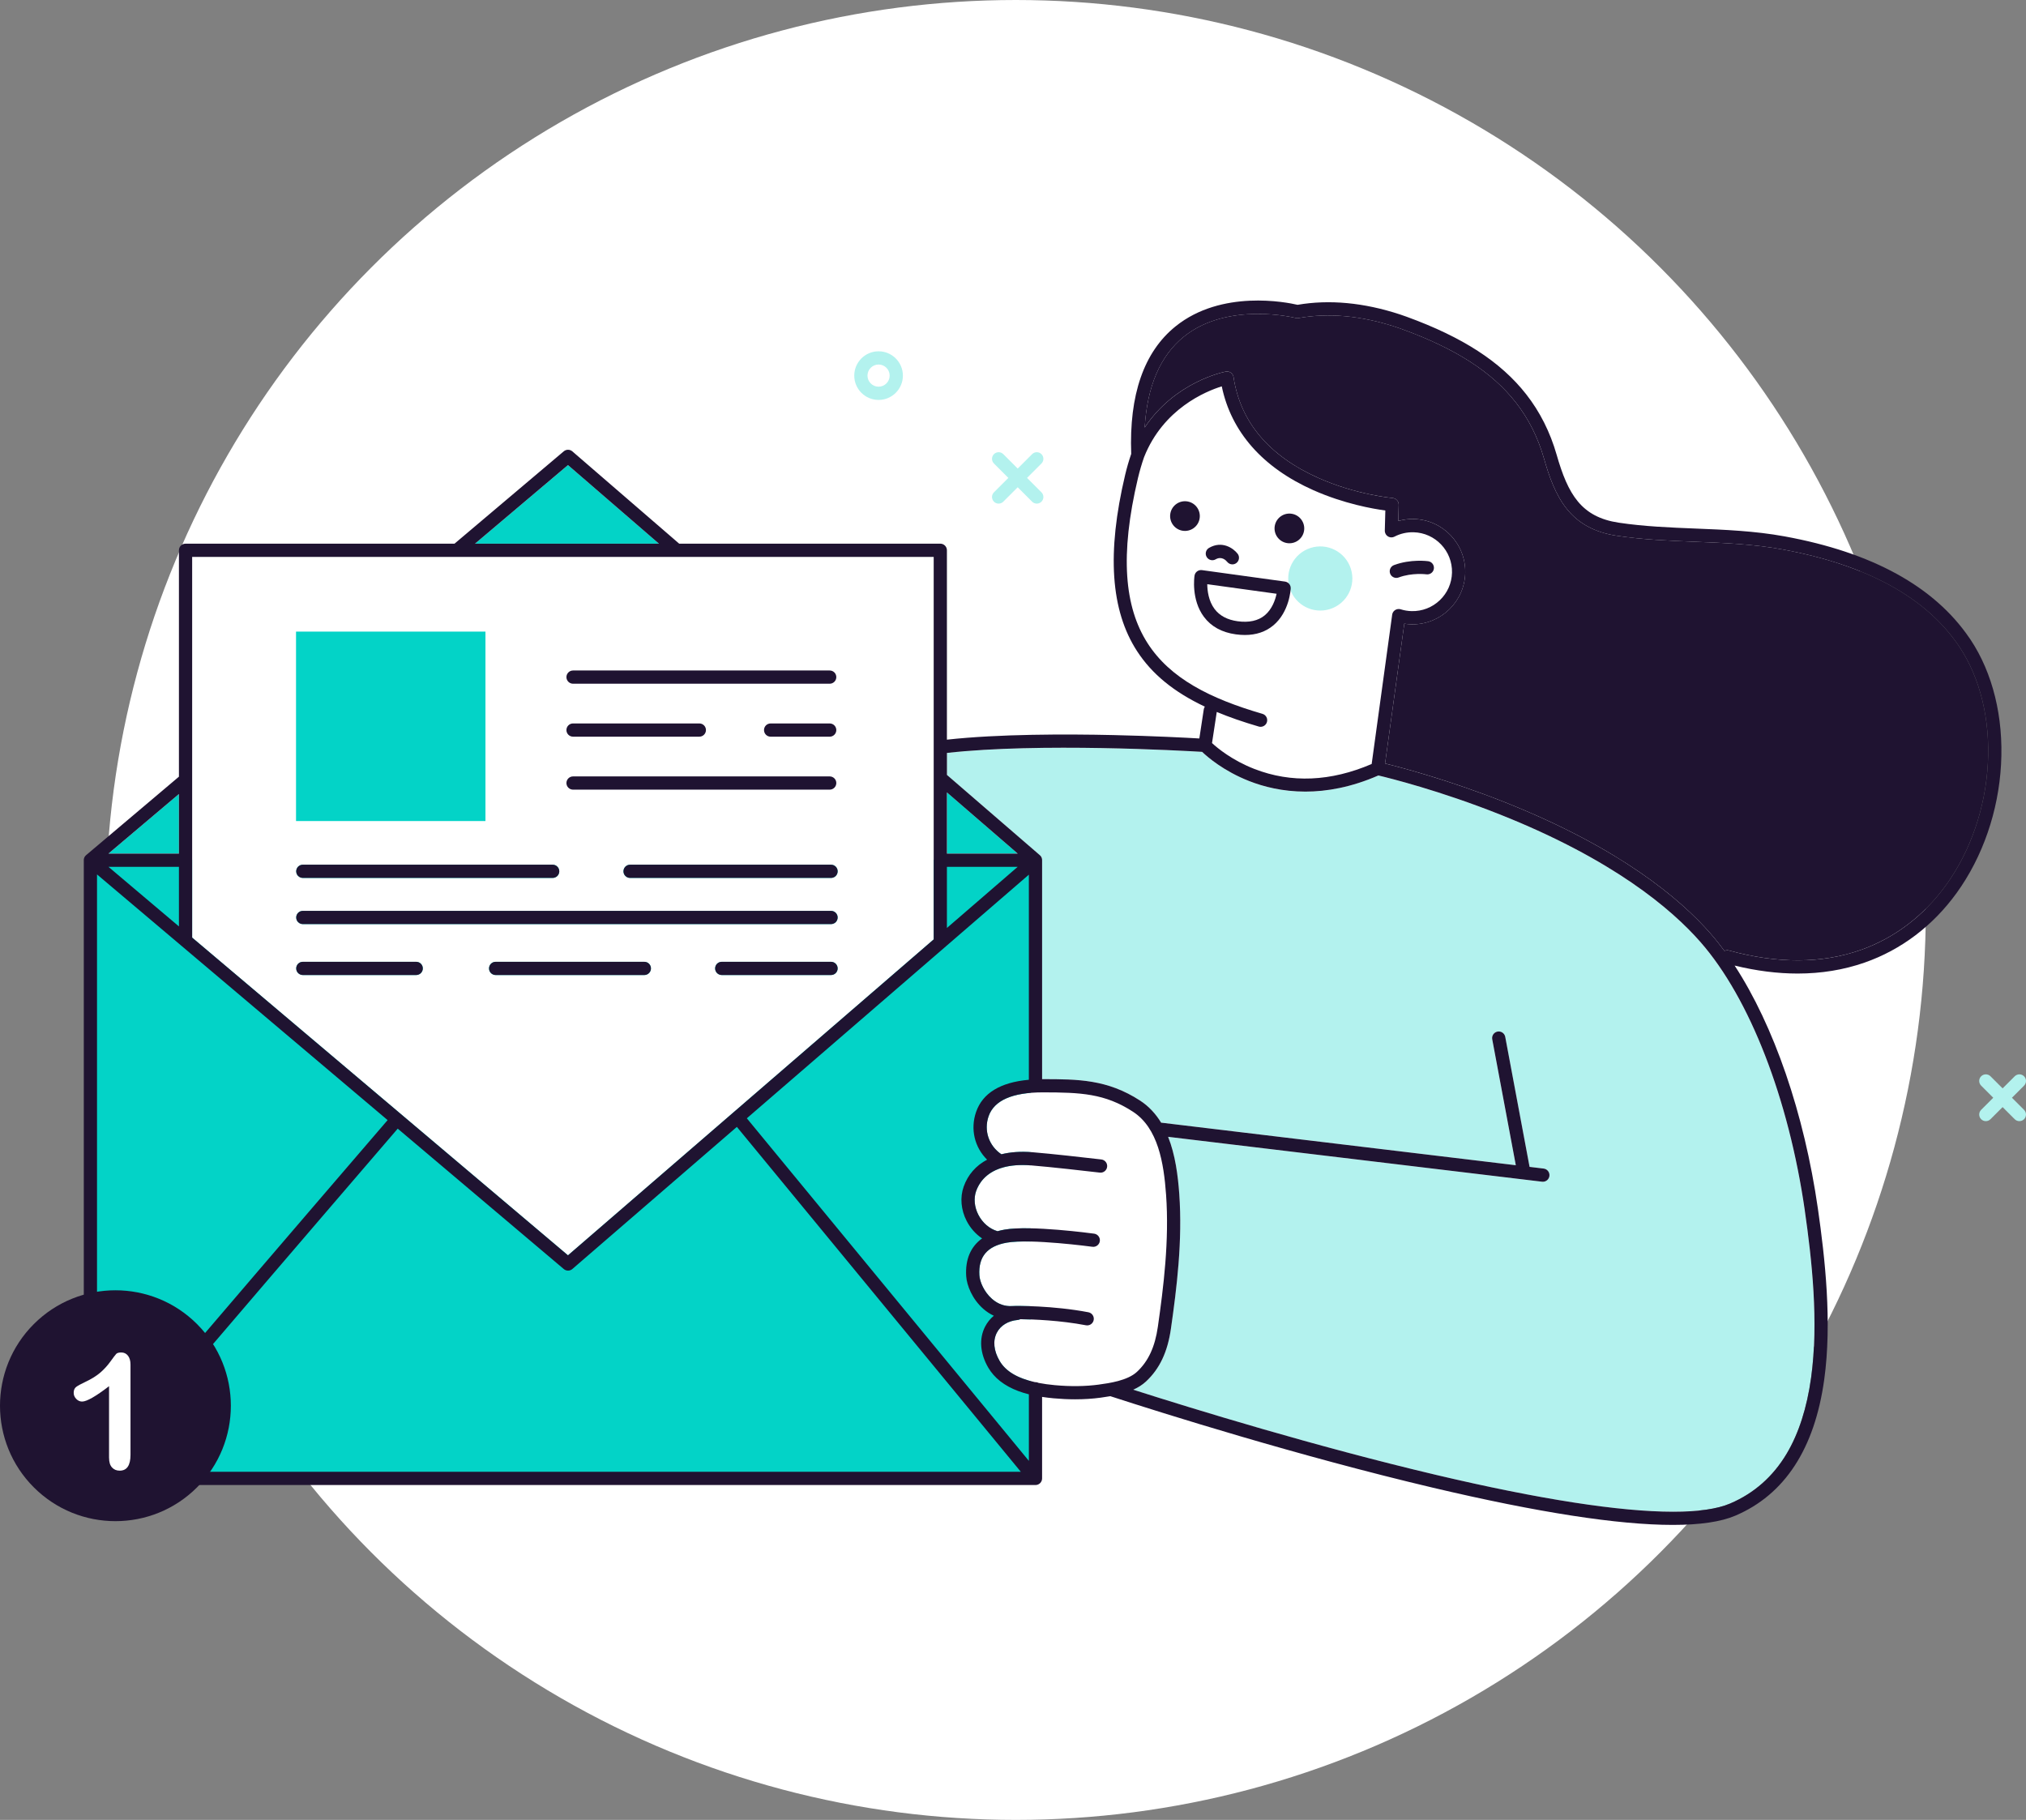
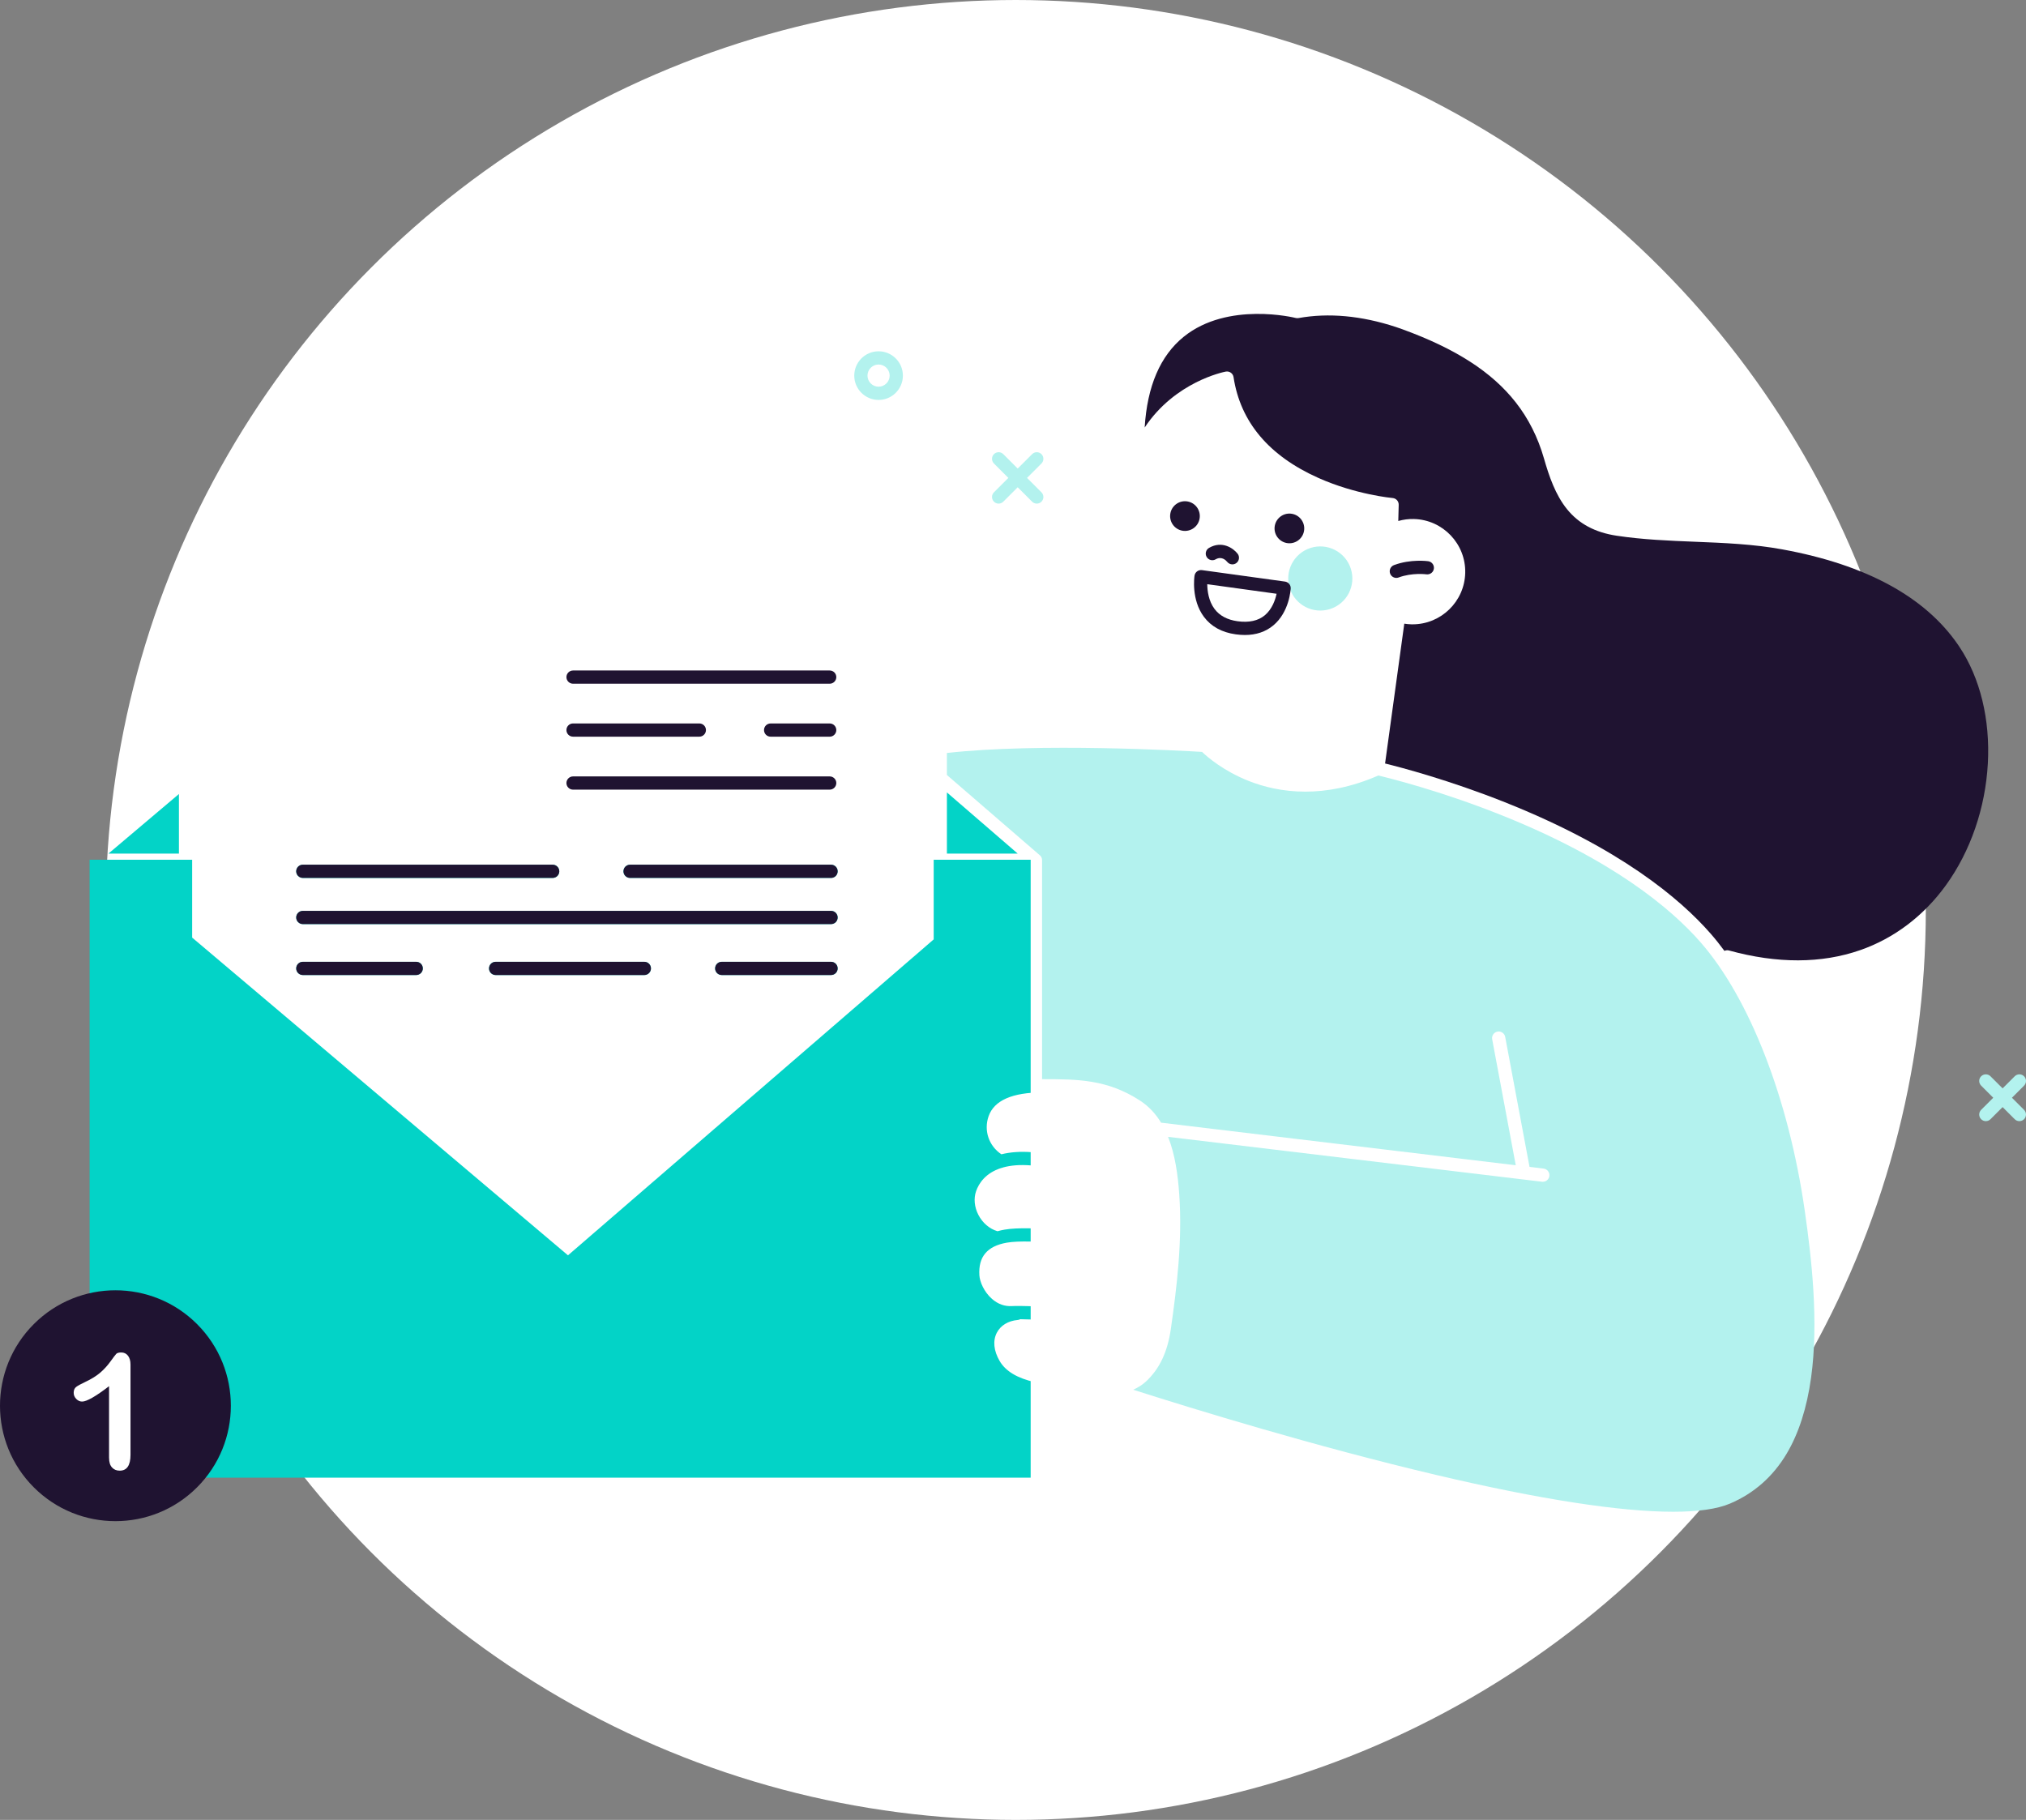
<svg xmlns="http://www.w3.org/2000/svg" width="364" height="327" viewBox="0 0 364 327" fill="none">
  <rect x="0" y="0" width="364" height="327" fill="#808080" stroke="none" />
  <circle cx="182.5" cy="163.5" r="163.5" fill="white" />
  <g clip-path="url(#clip0_269_1364)">
    <path d="M185.173 154.479H16.102V265.508H185.173V154.479Z" fill="#03D3C7" />
-     <path d="M102.046 83.564L85.344 97.684H118.389L102.046 83.564Z" fill="#03D3C7" />
    <path d="M167.752 168.791V100.062H34.523V168.466L102.046 225.557L167.752 168.791ZM149.31 175.193H129.671C129.015 175.193 128.482 174.66 128.482 174.004C128.482 173.348 129.015 172.815 129.671 172.815H149.31C149.965 172.815 150.498 173.348 150.498 174.004C150.498 174.66 149.967 175.193 149.31 175.193ZM102.955 120.474H149.067C149.722 120.474 150.255 121.007 150.255 121.663C150.255 122.318 149.722 122.851 149.067 122.851H102.955C102.3 122.851 101.766 122.318 101.766 121.663C101.766 121.007 102.297 120.474 102.955 120.474ZM150.498 156.557C150.498 157.212 149.967 157.746 149.31 157.746H113.201C112.546 157.746 112.013 157.212 112.013 156.557C112.013 155.901 112.546 155.368 113.201 155.368H149.31C149.965 155.368 150.498 155.901 150.498 156.557ZM150.253 131.18C150.253 131.835 149.72 132.369 149.064 132.369H138.453C137.797 132.369 137.264 131.837 137.264 131.18C137.264 130.522 137.797 129.991 138.453 129.991H149.064C149.72 129.991 150.253 130.522 150.253 131.18ZM102.955 129.991H125.645C126.301 129.991 126.834 130.522 126.834 131.18C126.834 131.837 126.303 132.369 125.645 132.369H102.955C102.3 132.369 101.766 131.837 101.766 131.18C101.766 130.522 102.297 129.991 102.955 129.991ZM102.955 139.508H149.067C149.722 139.508 150.255 140.041 150.255 140.697C150.255 141.353 149.722 141.886 149.067 141.886H102.955C102.3 141.886 101.766 141.353 101.766 140.697C101.766 140.041 102.297 139.508 102.955 139.508ZM54.405 155.37H99.295C99.951 155.37 100.484 155.903 100.484 156.559C100.484 157.215 99.951 157.748 99.295 157.748H54.405C53.75 157.748 53.217 157.215 53.217 156.559C53.217 155.903 53.75 155.37 54.405 155.37ZM54.405 163.666H149.31C149.965 163.666 150.498 164.199 150.498 164.854C150.498 165.51 149.967 166.043 149.31 166.043H54.405C53.75 166.043 53.217 165.512 53.217 164.854C53.217 164.197 53.75 163.666 54.405 163.666ZM74.777 175.193H54.405C53.75 175.193 53.217 174.66 53.217 174.004C53.217 173.348 53.75 172.815 54.405 172.815H74.777C75.433 172.815 75.966 173.348 75.966 174.004C75.966 174.66 75.433 175.193 74.777 175.193ZM87.86 174.006C87.86 173.35 88.391 172.817 89.049 172.817H115.765C116.42 172.817 116.953 173.35 116.953 174.006C116.953 174.662 116.422 175.195 115.765 175.195H89.049C88.393 175.195 87.86 174.662 87.86 174.006Z" fill="white" />
    <path d="M170.127 155.75V166.738L182.844 155.75H170.127Z" fill="#03D3C7" />
    <path d="M184.85 262.484V250.53C184.166 250.359 183.527 250.163 182.93 249.938C180.443 249.004 178.633 247.589 177.549 245.73C176.076 243.205 175.872 240.521 176.985 238.366C177.379 237.606 177.912 236.948 178.556 236.411C177.886 236.104 177.251 235.69 176.66 235.171C174.686 233.437 173.693 230.969 173.589 229.294C173.401 226.293 174.396 223.983 176.448 222.518C175.304 221.75 174.338 220.671 173.67 219.378C172.647 217.399 172.451 215.154 173.133 213.221C173.893 211.068 175.343 209.43 177.345 208.37C175.11 206.17 174.293 202.901 175.366 199.797C176.536 196.41 179.722 194.469 184.848 194.011V157.158L169.706 170.24C169.706 170.24 169.692 170.252 169.686 170.258L134.178 200.934L184.848 262.484H184.85Z" fill="#03D3C7" />
    <path d="M170.127 142.383V153.373H182.846L170.127 142.383Z" fill="#03D3C7" />
    <path d="M216.902 104.971C216.914 106.147 217.133 107.986 218.213 109.426C219.118 110.633 220.509 111.373 222.347 111.628C224.401 111.912 226.05 111.55 227.246 110.551C228.564 109.457 229.123 107.777 229.358 106.691L216.902 104.971Z" fill="white" />
    <path d="M186.825 153.672C186.862 153.705 186.896 153.74 186.929 153.777C186.931 153.779 186.935 153.781 186.937 153.783C186.937 153.783 186.939 153.787 186.941 153.787C186.951 153.799 186.962 153.811 186.972 153.826C186.978 153.834 186.984 153.842 186.99 153.85C187.021 153.891 187.047 153.932 187.072 153.975C187.072 153.977 187.074 153.979 187.076 153.981C187.084 153.993 187.09 154.007 187.096 154.022C187.101 154.03 187.105 154.038 187.109 154.048C187.131 154.095 187.152 154.142 187.166 154.191C187.166 154.191 187.166 154.193 187.166 154.195C187.17 154.21 187.174 154.224 187.178 154.238C187.18 154.246 187.182 154.255 187.184 154.263C187.197 154.312 187.207 154.363 187.213 154.414C187.213 154.416 187.213 154.42 187.213 154.422C187.213 154.436 187.215 154.451 187.217 154.465C187.217 154.473 187.217 154.481 187.217 154.49C187.217 154.514 187.221 154.536 187.221 154.561V193.904C187.266 193.904 187.309 193.904 187.354 193.904H187.405C193.591 193.915 198.936 193.923 204.842 197.769C206.437 198.807 207.663 200.174 208.61 201.732C208.655 201.732 208.702 201.734 208.749 201.74L272.328 209.372L268.093 186.745C267.972 186.099 268.397 185.478 269.042 185.357C269.69 185.239 270.309 185.662 270.429 186.307L274.802 209.668L277.33 209.973C277.982 210.05 278.447 210.643 278.368 211.294C278.296 211.897 277.781 212.342 277.189 212.342C277.142 212.342 277.095 212.34 277.046 212.334L209.862 204.269C211.155 207.517 211.625 211.221 211.862 214.516C212.468 222.977 211.408 231.454 210.367 238.737C209.768 242.928 208.343 245.947 205.88 248.239C205.224 248.848 204.448 249.324 203.594 249.706C214.557 253.209 236.316 259.893 258.006 265.012C276.613 269.404 291.022 271.631 300.604 271.631C305.095 271.631 308.524 271.143 310.832 270.158C315.131 268.326 318.556 265.305 321.007 261.18C323.162 257.556 324.634 252.972 325.386 247.555C326.771 237.564 325.508 226.268 324.252 217.543C321.36 197.436 314.359 179.401 305.524 169.301C300.259 163.281 289.737 154.418 269.522 146.374C258.686 142.061 249.555 139.798 247.633 139.343C242.762 141.471 238.346 142.243 234.519 142.243C230.432 142.243 227.009 141.369 224.403 140.343C219.831 138.546 216.922 136.017 215.965 135.102C212.309 134.881 186.7 133.445 170.174 135.29C170.155 135.29 170.139 135.29 170.123 135.292V139.247L186.811 153.666C186.811 153.666 186.817 153.674 186.821 153.676L186.825 153.672Z" fill="#B3F2EE" />
    <path d="M227.626 129.734C227.475 130.253 227.001 130.59 226.487 130.59C226.376 130.59 226.264 130.574 226.154 130.543C223.374 129.732 220.866 128.864 218.61 127.922L217.758 133.513C218.718 134.398 221.369 136.612 225.382 138.169C231.995 140.737 239.078 140.434 246.442 137.274L250.127 110.453C250.127 110.441 250.131 110.428 250.133 110.416C250.137 110.396 250.139 110.375 250.145 110.355C250.149 110.332 250.155 110.312 250.161 110.291C250.163 110.281 250.167 110.269 250.169 110.259C250.169 110.253 250.173 110.249 250.176 110.242C250.184 110.22 250.192 110.197 250.2 110.177C250.206 110.161 250.212 110.146 250.218 110.13C250.227 110.112 250.237 110.093 250.245 110.075C250.253 110.057 250.263 110.04 250.274 110.022C250.282 110.007 250.29 109.993 250.3 109.981C250.312 109.96 250.325 109.94 250.339 109.922C250.345 109.911 250.353 109.903 250.359 109.893C250.376 109.871 250.394 109.848 250.412 109.828C250.417 109.822 250.423 109.818 250.427 109.811C250.447 109.789 250.47 109.766 250.494 109.744C250.498 109.742 250.5 109.738 250.504 109.736C250.529 109.713 250.555 109.691 250.582 109.67C250.584 109.67 250.586 109.666 250.59 109.664C250.619 109.644 250.647 109.623 250.676 109.605C250.678 109.605 250.68 109.603 250.684 109.601C250.715 109.583 250.745 109.566 250.776 109.55C250.78 109.55 250.782 109.548 250.786 109.546C250.817 109.532 250.85 109.517 250.88 109.505C250.884 109.505 250.888 109.503 250.892 109.501C250.923 109.489 250.956 109.478 250.988 109.47C250.995 109.47 250.999 109.468 251.005 109.466C251.037 109.458 251.068 109.45 251.101 109.446C251.107 109.446 251.113 109.446 251.119 109.444C251.152 109.44 251.182 109.436 251.215 109.431C251.223 109.431 251.231 109.431 251.24 109.431C251.27 109.431 251.301 109.429 251.331 109.431C251.344 109.431 251.356 109.431 251.368 109.431C251.395 109.431 251.419 109.436 251.446 109.438C251.452 109.438 251.458 109.438 251.464 109.438C251.477 109.438 251.489 109.442 251.501 109.444C251.521 109.448 251.542 109.45 251.562 109.456C251.585 109.46 251.605 109.466 251.628 109.472C251.638 109.474 251.65 109.476 251.66 109.48C252.293 109.681 252.953 109.789 253.625 109.805C255.52 109.846 257.313 109.156 258.682 107.848C260.052 106.541 260.83 104.78 260.875 102.889C260.967 98.983 257.865 95.729 253.96 95.635C252.769 95.608 251.585 95.88 250.535 96.423C250.51 96.436 250.484 96.448 250.457 96.458C250.449 96.462 250.443 96.466 250.435 96.468C250.37 96.495 250.304 96.513 250.239 96.527C250.231 96.527 250.223 96.531 250.214 96.534C250.143 96.548 250.071 96.554 250 96.554C249.996 96.554 249.992 96.554 249.988 96.554C249.982 96.554 249.975 96.554 249.969 96.554C249.967 96.554 249.965 96.554 249.963 96.554C249.963 96.554 249.959 96.554 249.957 96.554C249.945 96.554 249.933 96.552 249.92 96.552C249.896 96.552 249.871 96.55 249.847 96.546C249.824 96.544 249.802 96.54 249.779 96.536C249.765 96.534 249.749 96.531 249.734 96.527C249.708 96.521 249.683 96.515 249.657 96.507C249.647 96.503 249.634 96.501 249.624 96.497C249.598 96.489 249.573 96.478 249.549 96.468C249.538 96.464 249.526 96.46 249.516 96.456C249.493 96.446 249.471 96.436 249.448 96.423C249.436 96.417 249.424 96.411 249.412 96.405C249.393 96.395 249.375 96.382 249.357 96.37C249.342 96.36 249.328 96.352 249.314 96.341C249.299 96.331 249.283 96.319 249.269 96.309C249.252 96.296 249.236 96.284 249.22 96.27C249.207 96.26 249.195 96.248 249.185 96.237C249.169 96.223 249.152 96.207 249.136 96.19C249.126 96.178 249.114 96.166 249.103 96.154C249.089 96.137 249.075 96.121 249.06 96.103C249.048 96.086 249.038 96.07 249.026 96.055C249.015 96.041 249.003 96.027 248.993 96.011C248.977 95.986 248.962 95.962 248.95 95.935C248.946 95.927 248.94 95.919 248.936 95.91C248.936 95.91 248.936 95.91 248.936 95.908C248.899 95.839 248.87 95.765 248.848 95.688C248.815 95.571 248.801 95.453 248.803 95.334L248.897 91.723C246.677 91.425 241.467 90.516 235.967 88.072C226.863 84.028 221.199 77.595 219.51 69.416C216.598 70.323 208.992 73.457 205.547 82.144C205.124 83.356 204.761 84.606 204.462 85.862C197.835 113.803 208.102 122.799 226.82 128.259C227.449 128.443 227.812 129.103 227.628 129.732L227.626 129.734ZM250.457 101.534C253.451 100.419 256.478 100.823 256.605 100.84C257.254 100.93 257.708 101.53 257.618 102.182C257.528 102.831 256.927 103.283 256.28 103.195C256.241 103.189 253.699 102.864 251.289 103.761C251.152 103.812 251.011 103.836 250.874 103.836C250.392 103.836 249.939 103.54 249.761 103.062C249.532 102.447 249.845 101.763 250.459 101.534H250.457ZM229.038 94.454C229.309 93.006 230.704 92.054 232.152 92.325C233.6 92.597 234.552 93.992 234.28 95.441C234.009 96.889 232.614 97.841 231.166 97.569C229.718 97.297 228.766 95.902 229.038 94.454ZM217.223 98.441C219.586 97.079 221.614 98.531 222.355 99.491C222.757 100.01 222.661 100.756 222.143 101.158C221.926 101.326 221.671 101.408 221.416 101.408C221.064 101.408 220.715 101.252 220.482 100.954C220.266 100.688 219.486 99.879 218.409 100.501C217.842 100.829 217.115 100.633 216.786 100.065C216.457 99.498 216.653 98.77 217.221 98.441H217.223ZM212.403 95.351C210.955 95.079 210.003 93.684 210.275 92.236C210.546 90.787 211.941 89.835 213.389 90.107C214.837 90.379 215.789 91.774 215.517 93.222C215.244 94.671 213.851 95.622 212.403 95.351ZM222.02 113.981C219.522 113.635 217.599 112.577 216.298 110.835C213.986 107.732 214.584 103.612 214.611 103.438C214.709 102.797 215.305 102.351 215.948 102.441L230.867 104.5C231.476 104.584 231.919 105.117 231.893 105.732C231.885 105.904 231.67 109.961 228.764 112.379C227.389 113.523 225.676 114.099 223.658 114.099C223.133 114.099 222.586 114.06 222.02 113.983V113.981Z" fill="white" />
    <path d="M32.148 142.666L19.484 153.374H32.148V142.666Z" fill="#03D3C7" />
    <path d="M220.227 66.771C220.544 66.71 220.872 66.781 221.136 66.967C221.399 67.153 221.575 67.439 221.624 67.76C222.847 75.814 227.978 81.91 236.872 85.877C243.638 88.896 250.147 89.48 250.21 89.486C250.837 89.539 251.313 90.073 251.297 90.702L251.221 93.611C252.126 93.355 253.07 93.231 254.015 93.255C259.231 93.38 263.373 97.723 263.249 102.94C263.126 108.079 258.907 112.179 253.793 112.179C253.717 112.179 253.641 112.179 253.566 112.177C253.141 112.167 252.718 112.126 252.3 112.061L248.848 137.184C251.769 137.903 260.357 140.163 270.368 144.144C291.046 152.366 301.875 161.507 307.318 167.73C308.169 168.702 309.003 169.746 309.819 170.855C310.067 170.739 310.357 170.704 310.643 170.784C319.322 173.17 327.259 173.147 334.231 170.714C340.321 168.59 345.644 164.557 349.618 159.05C354.034 152.936 356.705 145.178 357.144 137.205C357.581 129.269 355.765 121.815 352.034 116.218L351.822 115.903C345.897 107.246 335.257 101.459 320.199 98.709C315.011 97.761 309.677 97.547 304.518 97.341C299.918 97.157 295.16 96.967 290.469 96.26C286.582 95.676 283.659 94.113 281.531 91.48C279.454 88.91 278.315 85.581 277.394 82.367C276.309 78.586 274.604 75.195 272.32 72.29C268.038 66.836 261.564 62.663 251.946 59.156C251.538 59.006 251.144 58.87 250.776 58.749C244.574 56.717 238.692 56.179 233.294 57.15C233.124 57.18 232.953 57.174 232.785 57.131C232.665 57.1 220.595 54.098 212.671 60.51C208.459 63.917 206.111 69.392 205.657 76.815C211.108 68.609 219.8 66.849 220.225 66.769L220.227 66.771Z" fill="#1F1331" />
    <path d="M208.022 238.397C209.045 231.237 210.089 222.908 209.499 214.682C209.088 208.952 208.061 202.698 203.55 199.76C198.489 196.465 194.118 196.291 187.405 196.281H187.358C181.875 196.281 178.597 197.725 177.612 200.573C176.72 203.153 177.665 205.894 179.912 207.404C181.546 206.998 183.41 206.865 185.469 207.034C188.976 207.32 194.741 207.974 197.866 208.338C198.517 208.413 198.985 209.003 198.909 209.655C198.834 210.307 198.246 210.777 197.592 210.699C195.088 210.409 188.876 209.7 185.275 209.404C183.202 209.234 181.552 209.4 180.235 209.763C180.124 209.814 180.008 209.849 179.887 209.866C177.012 210.779 175.844 212.68 175.374 214.014C174.91 215.33 175.057 216.889 175.78 218.288C176.532 219.74 177.782 220.811 179.217 221.227C179.618 221.113 180.036 221.019 180.476 220.941C185.128 220.126 196.114 221.607 196.579 221.671C197.229 221.758 197.684 222.359 197.596 223.009C197.508 223.658 196.908 224.116 196.259 224.026C196.148 224.012 185.175 222.533 180.886 223.282C177.363 223.899 175.75 225.817 175.96 229.147C176.031 230.295 176.773 232.111 178.227 233.388C179.305 234.334 180.531 234.765 181.868 234.675C182.587 234.626 189.215 234.583 195.55 235.794C196.195 235.917 196.616 236.54 196.493 237.185C196.385 237.755 195.887 238.151 195.327 238.151C195.254 238.151 195.178 238.145 195.103 238.131C190.471 237.245 185.585 237.057 183.3 237.036C183.161 237.11 183.008 237.159 182.841 237.173C181.133 237.324 179.767 238.16 179.093 239.463C178.349 240.901 178.529 242.705 179.597 244.539C180.668 246.374 182.757 247.634 185.941 248.351C185.971 248.349 186.002 248.347 186.033 248.347C186.233 248.347 186.421 248.396 186.586 248.484C187.479 248.657 188.449 248.794 189.503 248.89C192.345 249.152 195.019 249.115 197.453 248.784C199.238 248.541 202.559 248.089 204.264 246.5C206.307 244.598 207.499 242.025 208.018 238.401L208.022 238.397Z" fill="white" />
    <path d="M32.148 155.75H19.484L32.148 166.458V155.75Z" fill="#03D3C7" />
    <path d="M238.984 109.426C242.011 108.446 243.67 105.197 242.69 102.169C241.71 99.141 238.462 97.481 235.434 98.461C232.407 99.442 230.748 102.691 231.728 105.719C232.708 108.747 235.956 110.406 238.984 109.426Z" fill="#B3F2EE" />
    <path d="M157.848 63.121C155.441 63.121 153.48 65.08 153.48 67.49C153.48 69.901 155.439 71.86 157.848 71.86C160.258 71.86 162.217 69.901 162.217 67.49C162.217 65.08 160.258 63.121 157.848 63.121ZM157.848 69.48C156.75 69.48 155.857 68.588 155.857 67.489C155.857 66.389 156.75 65.497 157.848 65.497C158.947 65.497 159.84 66.389 159.84 67.489C159.84 68.588 158.947 69.48 157.848 69.48Z" fill="#B3F2EE" />
    <path d="M187.117 81.6C186.653 81.136 185.9 81.136 185.436 81.6L182.846 84.19L180.257 81.6C179.793 81.136 179.04 81.136 178.576 81.6C178.112 82.063 178.112 82.815 178.576 83.281L181.166 85.871L178.576 88.461C178.112 88.925 178.112 89.677 178.576 90.142C178.809 90.375 179.111 90.49 179.415 90.49C179.72 90.49 180.024 90.373 180.255 90.142L182.844 87.552L185.434 90.142C185.667 90.375 185.969 90.49 186.273 90.49C186.578 90.49 186.882 90.373 187.113 90.142C187.576 89.679 187.576 88.927 187.113 88.461L184.523 85.871L187.113 83.281C187.576 82.817 187.576 82.066 187.113 81.6H187.117Z" fill="#B3F2EE" />
    <path d="M361.478 197.242L363.653 195.066C364.116 194.602 364.116 193.851 363.653 193.385C363.189 192.921 362.438 192.921 361.972 193.385L359.797 195.56L357.622 193.385C357.158 192.921 356.405 192.921 355.941 193.385C355.477 193.849 355.477 194.6 355.941 195.066L358.116 197.242L355.941 199.417C355.477 199.881 355.477 200.635 355.941 201.098C356.174 201.331 356.476 201.446 356.78 201.446C357.085 201.446 357.389 201.329 357.62 201.098L359.795 198.923L361.97 201.098C362.203 201.331 362.505 201.446 362.809 201.446C363.114 201.446 363.418 201.329 363.649 201.098C364.112 200.635 364.112 199.883 363.649 199.417L361.474 197.242H361.478Z" fill="#B3F2EE" />
-     <path d="M87.219 113.486H53.186V147.527H87.219V113.486Z" fill="#03D3C7" />
    <path d="M250.872 103.837C251.009 103.837 251.15 103.812 251.287 103.761C253.696 102.862 256.239 103.189 256.278 103.195C256.927 103.283 257.526 102.832 257.616 102.182C257.706 101.533 257.252 100.932 256.603 100.84C256.476 100.822 253.449 100.417 250.455 101.535C249.841 101.763 249.528 102.448 249.757 103.063C249.935 103.541 250.388 103.837 250.87 103.837H250.872Z" fill="#1F1331" />
    <path d="M218.409 100.501C219.486 99.88 220.268 100.689 220.482 100.954C220.717 101.252 221.064 101.408 221.416 101.408C221.669 101.408 221.926 101.326 222.143 101.158C222.661 100.756 222.757 100.01 222.355 99.492C221.614 98.531 219.586 97.077 217.223 98.442C216.655 98.768 216.459 99.496 216.788 100.066C217.117 100.633 217.842 100.83 218.411 100.501H218.409Z" fill="#1F1331" />
    <path d="M231.166 97.569C232.614 97.841 234.008 96.889 234.28 95.441C234.552 93.993 233.6 92.597 232.152 92.326C230.704 92.054 229.309 93.006 229.037 94.454C228.766 95.902 229.718 97.298 231.166 97.569Z" fill="#1F1331" />
    <path d="M215.517 93.222C215.789 91.774 214.837 90.379 213.389 90.107C211.941 89.835 210.546 90.787 210.275 92.235C210.003 93.684 210.955 95.079 212.403 95.351C213.851 95.622 215.246 94.67 215.517 93.222Z" fill="#1F1331" />
-     <path d="M354.007 114.895L353.786 114.57C347.488 105.366 336.331 99.243 320.625 96.376C315.272 95.397 309.852 95.18 304.611 94.97C300.076 94.788 295.384 94.6 290.82 93.914C284.1 92.903 281.719 88.848 279.675 81.717C278.507 77.639 276.66 73.975 274.187 70.825C269.62 65.007 262.811 60.591 252.759 56.926C252.326 56.769 251.907 56.624 251.515 56.493C245.031 54.368 238.843 53.788 233.122 54.769C231.186 54.317 219.475 51.962 211.19 58.654C205.52 63.234 202.847 70.939 203.239 81.557C202.818 82.787 202.451 84.05 202.151 85.318C198.828 99.329 199.532 109.7 204.307 117.024C206.966 121.103 210.859 124.316 216.467 126.97C216.371 127.111 216.304 127.276 216.275 127.456L215.479 132.687C213.134 132.553 207.234 132.24 200.065 132.079C191.559 131.887 179.489 131.876 170.127 132.902V98.874C170.127 98.218 169.594 97.685 168.938 97.685H122.024L102.831 81.102C102.387 80.72 101.734 80.716 101.287 81.094L81.664 97.685H33.337C32.681 97.685 32.148 98.218 32.148 98.874V139.553L15.471 153.654C15.471 153.654 15.466 153.658 15.464 153.66C15.419 153.699 15.379 153.74 15.34 153.785C15.338 153.789 15.334 153.791 15.332 153.793C15.332 153.793 15.332 153.797 15.328 153.797C15.322 153.803 15.317 153.812 15.311 153.818C15.305 153.824 15.301 153.832 15.295 153.838C15.26 153.885 15.226 153.934 15.197 153.985C15.197 153.987 15.195 153.989 15.193 153.991C15.189 153.997 15.187 154.006 15.183 154.012C15.178 154.02 15.175 154.026 15.172 154.034C15.146 154.087 15.123 154.142 15.105 154.2C15.105 154.202 15.105 154.204 15.103 154.206C15.103 154.212 15.099 154.218 15.099 154.226C15.099 154.232 15.095 154.238 15.095 154.247C15.081 154.302 15.068 154.361 15.06 154.418C15.06 154.422 15.06 154.426 15.058 154.433C15.058 154.439 15.058 154.445 15.058 154.453C15.058 154.459 15.058 154.465 15.058 154.471C15.058 154.5 15.054 154.529 15.054 154.557V232.931C15.054 233.587 15.585 234.12 16.243 234.12C16.9 234.12 17.431 233.587 17.431 232.931V157.117L32.585 169.929L69.641 201.26C66.831 204.529 49.328 224.889 35.265 241.364C34.838 241.862 34.897 242.612 35.398 243.039C35.622 243.231 35.896 243.323 36.167 243.323C36.502 243.323 36.837 243.182 37.072 242.906C51.158 226.407 68.691 206.01 71.457 202.795L101.293 228.023C101.513 228.21 101.787 228.302 102.061 228.302C102.334 228.302 102.614 228.206 102.837 228.012L132.389 202.48L183.406 264.453H35.741C35.085 264.453 34.552 264.986 34.552 265.642C34.552 266.298 35.083 266.831 35.741 266.831H186.039C186.694 266.831 187.227 266.298 187.227 265.642V250.995C187.881 251.095 188.565 251.179 189.292 251.247C190.613 251.367 191.904 251.428 193.156 251.428C194.766 251.428 196.312 251.328 197.78 251.128C198.352 251.05 198.924 250.965 199.491 250.865C199.51 250.873 199.528 250.881 199.549 250.887C208.884 253.921 233.216 261.591 257.471 267.317C276.315 271.764 290.722 273.995 300.541 273.995C305.428 273.995 309.178 273.441 311.774 272.336C320.65 268.553 326.025 260.32 327.749 247.872C329.174 237.585 327.892 226.074 326.615 217.194C324.146 200.025 318.701 184.291 311.651 173.493C315.573 174.449 319.351 174.927 322.97 174.927C327.216 174.927 331.243 174.27 335.017 172.952C341.569 170.666 347.286 166.338 351.548 160.436C356.225 153.959 359.058 145.753 359.519 137.331C359.983 128.884 358.028 120.917 354.009 114.887L354.007 114.895ZM32.148 166.458L19.484 155.75H32.148V166.458ZM32.148 153.374H19.484L32.148 142.666V153.374ZM204.46 85.866C204.759 84.611 205.122 83.361 205.545 82.148C208.988 73.46 216.596 70.326 219.508 69.419C221.197 77.599 226.863 84.031 235.965 88.076C241.465 90.519 246.673 91.428 248.895 91.726L248.801 95.336C248.799 95.454 248.811 95.573 248.846 95.689C248.868 95.767 248.897 95.84 248.934 95.91C248.934 95.91 248.934 95.91 248.934 95.912C248.938 95.92 248.944 95.928 248.948 95.936C248.962 95.961 248.977 95.987 248.991 96.012C249.001 96.028 249.011 96.043 249.024 96.057C249.036 96.073 249.046 96.09 249.058 96.104C249.073 96.122 249.087 96.139 249.101 96.155C249.112 96.167 249.122 96.179 249.134 96.192C249.15 96.208 249.167 96.222 249.183 96.239C249.195 96.249 249.206 96.261 249.218 96.271C249.234 96.286 249.25 96.298 249.267 96.31C249.281 96.32 249.295 96.333 249.312 96.343C249.326 96.353 249.34 96.361 249.355 96.371C249.373 96.384 249.391 96.394 249.41 96.406C249.422 96.412 249.434 96.418 249.446 96.424C249.469 96.437 249.491 96.447 249.514 96.457C249.524 96.461 249.534 96.465 249.547 96.469C249.571 96.48 249.596 96.49 249.622 96.498C249.632 96.502 249.645 96.504 249.655 96.508C249.679 96.516 249.706 96.523 249.732 96.529C249.747 96.533 249.763 96.535 249.777 96.537C249.8 96.541 249.822 96.545 249.845 96.547C249.869 96.549 249.894 96.551 249.918 96.553C249.931 96.553 249.943 96.555 249.955 96.555C249.955 96.555 249.959 96.555 249.961 96.555C249.963 96.555 249.965 96.555 249.967 96.555C249.973 96.555 249.98 96.555 249.986 96.555C249.99 96.555 249.994 96.555 249.998 96.555C250.069 96.555 250.141 96.547 250.212 96.535C250.221 96.535 250.229 96.531 250.237 96.529C250.302 96.514 250.37 96.496 250.433 96.469C250.441 96.465 250.447 96.463 250.455 96.459C250.482 96.449 250.506 96.437 250.533 96.424C251.583 95.879 252.767 95.608 253.958 95.636C257.863 95.728 260.965 98.982 260.873 102.89C260.828 104.781 260.05 106.544 258.68 107.85C257.309 109.157 255.516 109.847 253.623 109.807C252.951 109.79 252.291 109.682 251.658 109.482C251.648 109.478 251.636 109.476 251.626 109.474C251.605 109.468 251.583 109.461 251.56 109.457C251.54 109.453 251.519 109.449 251.499 109.445C251.487 109.443 251.475 109.439 251.462 109.439C251.456 109.439 251.45 109.439 251.444 109.439C251.417 109.435 251.393 109.435 251.366 109.433C251.354 109.433 251.342 109.433 251.329 109.433C251.299 109.433 251.268 109.433 251.238 109.433C251.229 109.433 251.221 109.433 251.213 109.433C251.18 109.435 251.148 109.439 251.117 109.445C251.111 109.445 251.105 109.445 251.099 109.447C251.066 109.453 251.033 109.459 251.003 109.468C250.997 109.468 250.993 109.47 250.986 109.472C250.954 109.48 250.921 109.492 250.89 109.502C250.886 109.502 250.882 109.504 250.878 109.506C250.845 109.519 250.815 109.533 250.784 109.547C250.78 109.547 250.778 109.549 250.774 109.551C250.743 109.568 250.713 109.584 250.682 109.602C250.68 109.602 250.676 109.604 250.674 109.606C250.643 109.625 250.615 109.645 250.588 109.666C250.586 109.666 250.584 109.67 250.58 109.672C250.553 109.692 250.527 109.715 250.502 109.737C250.498 109.739 250.496 109.743 250.492 109.745C250.47 109.766 250.447 109.79 250.425 109.813C250.421 109.819 250.415 109.823 250.41 109.829C250.392 109.849 250.376 109.872 250.357 109.894C250.349 109.905 250.343 109.913 250.337 109.923C250.323 109.941 250.31 109.962 250.298 109.982C250.29 109.997 250.28 110.009 250.272 110.023C250.261 110.039 250.253 110.058 250.243 110.076C250.233 110.095 250.225 110.113 250.216 110.131C250.21 110.148 250.204 110.162 250.198 110.178C250.19 110.201 250.182 110.221 250.174 110.244C250.174 110.25 250.169 110.254 250.167 110.26C250.163 110.27 250.161 110.283 250.159 110.293C250.153 110.313 250.147 110.336 250.143 110.356C250.139 110.377 250.135 110.397 250.131 110.417C250.131 110.43 250.125 110.442 250.125 110.454L246.44 137.275C239.076 140.436 231.993 140.738 225.38 138.17C221.369 136.614 218.716 134.399 217.756 133.515L218.608 127.924C220.866 128.865 223.372 129.734 226.152 130.545C226.262 130.577 226.374 130.592 226.485 130.592C226.999 130.592 227.473 130.255 227.624 129.736C227.808 129.104 227.447 128.447 226.816 128.263C208.1 122.805 197.831 113.808 204.458 85.866H204.46ZM170.127 142.384L182.847 153.374H170.127V142.384ZM170.127 155.75H182.845L170.127 166.738V155.75ZM102.046 83.565L118.389 97.687H85.344L102.046 83.565ZM102.046 225.557L34.523 168.466V100.063H167.752V168.791L102.046 225.557ZM184.85 262.486L134.18 200.936L169.688 170.26C169.688 170.26 169.702 170.247 169.708 170.241L184.85 157.16V194.013C179.724 194.47 176.538 196.411 175.368 199.798C174.295 202.901 175.112 206.169 177.347 208.371C175.343 209.431 173.895 211.07 173.135 213.223C172.453 215.155 172.649 217.398 173.672 219.38C174.34 220.673 175.306 221.751 176.45 222.519C174.4 223.984 173.403 226.294 173.591 229.295C173.697 230.972 174.688 233.44 176.662 235.172C177.253 235.691 177.888 236.104 178.558 236.412C177.912 236.949 177.379 237.607 176.987 238.367C175.872 240.522 176.078 243.206 177.551 245.731C178.633 247.588 180.445 249.004 182.932 249.939C183.529 250.164 184.168 250.358 184.852 250.532V262.486H184.85ZM197.457 248.779C195.025 249.11 192.349 249.147 189.507 248.885C188.453 248.789 187.485 248.652 186.59 248.479C186.425 248.391 186.237 248.342 186.037 248.342C186.006 248.342 185.975 248.344 185.945 248.346C182.759 247.629 180.671 246.368 179.601 244.534C178.531 242.7 178.353 240.896 179.097 239.458C179.771 238.155 181.137 237.321 182.845 237.168C183.01 237.154 183.165 237.105 183.304 237.031C185.589 237.051 190.475 237.239 195.107 238.126C195.182 238.14 195.258 238.146 195.331 238.146C195.891 238.146 196.387 237.75 196.497 237.18C196.62 236.535 196.197 235.914 195.554 235.789C189.219 234.578 182.591 234.621 181.872 234.67C180.537 234.757 179.309 234.326 178.231 233.383C176.777 232.106 176.035 230.29 175.964 229.142C175.756 225.814 177.367 223.896 180.89 223.277C185.179 222.528 196.152 224.007 196.263 224.021C196.912 224.111 197.512 223.653 197.6 223.004C197.688 222.354 197.233 221.755 196.583 221.666C196.118 221.602 185.132 220.121 180.48 220.936C180.04 221.014 179.62 221.11 179.221 221.222C177.788 220.806 176.536 219.735 175.784 218.283C175.061 216.881 174.912 215.325 175.378 214.009C175.848 212.677 177.016 210.774 179.891 209.86C180.012 209.844 180.128 209.809 180.239 209.758C181.556 209.395 183.206 209.229 185.279 209.399C188.88 209.693 195.092 210.402 197.596 210.694C198.25 210.772 198.838 210.302 198.913 209.65C198.989 208.998 198.521 208.408 197.87 208.332C194.745 207.969 188.98 207.317 185.473 207.029C183.414 206.86 181.55 206.992 179.916 207.399C177.671 205.889 176.726 203.148 177.616 200.568C178.601 197.72 181.878 196.276 187.362 196.276H187.409C194.122 196.286 198.493 196.46 203.554 199.755C208.065 202.692 209.092 208.947 209.503 214.677C210.091 222.903 209.049 231.232 208.026 238.392C207.508 242.015 206.315 244.589 204.272 246.491C202.565 248.08 199.244 248.532 197.461 248.775L197.457 248.779ZM324.261 217.539C325.515 226.264 326.779 237.56 325.394 247.551C324.643 252.969 323.17 257.553 321.015 261.176C318.563 265.301 315.14 268.322 310.841 270.154C308.533 271.139 305.104 271.627 300.613 271.627C291.03 271.627 276.622 269.4 258.014 265.009C236.325 259.889 214.568 253.206 203.603 249.702C204.456 249.32 205.232 248.844 205.888 248.236C208.351 245.944 209.777 242.924 210.375 238.733C211.417 231.45 212.476 222.973 211.87 214.512C211.633 211.217 211.163 207.513 209.87 204.265L277.055 212.33C277.104 212.336 277.151 212.338 277.197 212.338C277.79 212.338 278.302 211.895 278.376 211.29C278.454 210.639 277.99 210.046 277.338 209.969L274.81 209.664L270.437 186.303C270.317 185.658 269.698 185.235 269.051 185.354C268.405 185.474 267.98 186.095 268.101 186.741L272.337 209.368L208.757 201.736C208.71 201.73 208.666 201.728 208.619 201.728C207.669 200.17 206.443 198.805 204.85 197.765C198.944 193.919 193.601 193.911 187.413 193.9H187.362C187.317 193.9 187.274 193.9 187.229 193.9V154.557C187.229 154.533 187.227 154.51 187.225 154.486C187.225 154.477 187.225 154.469 187.225 154.461C187.225 154.447 187.223 154.432 187.221 154.418C187.221 154.416 187.221 154.412 187.221 154.41C187.215 154.359 187.205 154.308 187.193 154.259C187.191 154.251 187.189 154.243 187.186 154.234C187.182 154.22 187.178 154.206 187.174 154.191C187.174 154.191 187.174 154.189 187.174 154.187C187.158 154.138 187.137 154.091 187.117 154.044C187.113 154.036 187.109 154.028 187.105 154.018C187.099 154.004 187.09 153.991 187.084 153.977C187.084 153.975 187.082 153.973 187.08 153.971C187.056 153.928 187.027 153.885 186.999 153.846C186.992 153.838 186.986 153.83 186.98 153.822C186.97 153.809 186.96 153.795 186.95 153.783C186.95 153.783 186.948 153.779 186.945 153.779C186.943 153.777 186.941 153.775 186.937 153.773C186.905 153.736 186.87 153.701 186.833 153.669C186.829 153.664 186.827 153.66 186.823 153.658L170.135 139.239V135.284C170.152 135.284 170.17 135.284 170.186 135.282C186.713 133.437 212.321 134.873 215.977 135.094C216.937 136.011 219.845 138.54 224.416 140.335C227.024 141.361 230.445 142.235 234.531 142.235C238.361 142.235 242.774 141.463 247.645 139.335C249.567 139.79 258.698 142.053 269.535 146.366C289.752 154.41 300.272 163.274 305.537 169.294C314.372 179.395 321.375 197.428 324.265 217.535L324.261 217.539ZM357.146 137.208C356.707 145.181 354.036 152.939 349.62 159.053C345.644 164.558 340.323 168.593 334.233 170.717C327.261 173.15 319.324 173.173 310.645 170.787C310.359 170.709 310.071 170.742 309.821 170.858C309.005 169.749 308.171 168.705 307.32 167.733C301.877 161.513 291.048 152.369 270.37 144.147C260.357 140.166 251.771 137.907 248.85 137.188L252.302 112.064C252.718 112.129 253.141 112.17 253.568 112.18C253.643 112.18 253.719 112.182 253.795 112.182C258.909 112.182 263.128 108.085 263.251 102.943C263.375 97.726 259.231 93.381 254.017 93.258C253.072 93.234 252.128 93.358 251.223 93.614L251.299 90.705C251.315 90.076 250.839 89.543 250.212 89.489C250.147 89.483 243.64 88.899 236.874 85.88C227.98 81.911 222.849 75.815 221.626 67.763C221.577 67.444 221.401 67.158 221.138 66.97C220.874 66.782 220.546 66.713 220.229 66.774C219.804 66.856 211.112 68.615 205.661 76.82C206.115 69.397 208.463 63.922 212.675 60.515C220.599 54.103 232.669 57.106 232.789 57.136C232.955 57.179 233.128 57.185 233.298 57.155C238.696 56.184 244.58 56.724 250.78 58.754C251.148 58.875 251.542 59.012 251.95 59.161C261.568 62.668 268.042 66.841 272.325 72.296C274.608 75.202 276.313 78.593 277.398 82.373C278.319 85.588 279.458 88.915 281.535 91.485C283.663 94.116 286.588 95.681 290.473 96.265C295.166 96.972 299.922 97.162 304.522 97.346C309.681 97.552 315.015 97.767 320.203 98.715C335.261 101.466 345.901 107.253 351.826 115.908L352.038 116.223C355.769 121.82 357.583 129.274 357.148 137.21L357.146 137.208Z" fill="#1F1331" />
    <path d="M102.955 122.85H149.067C149.722 122.85 150.255 122.317 150.255 121.662C150.255 121.006 149.722 120.473 149.067 120.473H102.955C102.3 120.473 101.767 121.006 101.767 121.662C101.767 122.317 102.298 122.85 102.955 122.85Z" fill="#1F1331" />
    <path d="M102.955 132.366H125.645C126.301 132.366 126.834 131.835 126.834 131.177C126.834 130.519 126.303 129.988 125.645 129.988H102.955C102.3 129.988 101.767 130.519 101.767 131.177C101.767 131.835 102.298 132.366 102.955 132.366Z" fill="#1F1331" />
    <path d="M149.067 129.99H138.455C137.799 129.99 137.266 130.521 137.266 131.179C137.266 131.837 137.799 132.368 138.455 132.368H149.067C149.722 132.368 150.255 131.837 150.255 131.179C150.255 130.521 149.722 129.99 149.067 129.99Z" fill="#1F1331" />
    <path d="M102.955 141.884H149.067C149.722 141.884 150.255 141.35 150.255 140.695C150.255 140.039 149.722 139.506 149.067 139.506H102.955C102.3 139.506 101.767 140.039 101.767 140.695C101.767 141.35 102.298 141.884 102.955 141.884Z" fill="#1F1331" />
    <path d="M54.405 157.745H99.295C99.951 157.745 100.484 157.212 100.484 156.556C100.484 155.9 99.951 155.367 99.295 155.367H54.405C53.75 155.367 53.217 155.9 53.217 156.556C53.217 157.212 53.75 157.745 54.405 157.745Z" fill="#1F1331" />
    <path d="M149.31 155.369H113.202C112.546 155.369 112.013 155.902 112.013 156.558C112.013 157.214 112.546 157.747 113.202 157.747H149.31C149.965 157.747 150.498 157.214 150.498 156.558C150.498 155.902 149.967 155.369 149.31 155.369Z" fill="#1F1331" />
    <path d="M149.31 163.664H54.405C53.75 163.664 53.217 164.197 53.217 164.853C53.217 165.509 53.75 166.042 54.405 166.042H149.31C149.965 166.042 150.498 165.511 150.498 164.853C150.498 164.195 149.967 163.664 149.31 163.664Z" fill="#1F1331" />
    <path d="M74.777 172.816H54.405C53.75 172.816 53.217 173.35 53.217 174.005C53.217 174.661 53.75 175.194 54.405 175.194H74.777C75.433 175.194 75.966 174.661 75.966 174.005C75.966 173.35 75.433 172.816 74.777 172.816Z" fill="#1F1331" />
    <path d="M115.765 172.816H89.049C88.393 172.816 87.86 173.35 87.86 174.005C87.86 174.661 88.391 175.194 89.049 175.194H115.765C116.42 175.194 116.953 174.661 116.953 174.005C116.953 173.35 116.422 172.816 115.765 172.816Z" fill="#1F1331" />
    <path d="M149.31 172.816H129.671C129.015 172.816 128.482 173.35 128.482 174.005C128.482 174.661 129.015 175.194 129.671 175.194H149.31C149.965 175.194 150.498 174.661 150.498 174.005C150.498 173.35 149.967 172.816 149.31 172.816Z" fill="#1F1331" />
    <path d="M231.895 105.73C231.923 105.117 231.478 104.584 230.87 104.498L215.95 102.439C215.307 102.351 214.711 102.794 214.613 103.436C214.586 103.609 213.986 107.732 216.3 110.832C217.599 112.575 219.524 113.633 222.022 113.978C222.588 114.056 223.135 114.095 223.66 114.095C225.678 114.095 227.391 113.519 228.766 112.375C231.67 109.956 231.887 105.899 231.895 105.728V105.73ZM227.246 110.549C226.05 111.545 224.399 111.907 222.347 111.625C220.509 111.372 219.12 110.63 218.213 109.423C217.133 107.983 216.914 106.146 216.902 104.968L229.358 106.688C229.123 107.774 228.562 109.452 227.246 110.549Z" fill="#1F1331" />
    <path d="M35.402 267.247C43.501 259.147 43.501 246.013 35.402 237.913C27.303 229.813 14.173 229.813 6.074 237.913C-2.024 246.014 -2.024 259.147 6.074 267.247C14.173 275.347 27.303 275.347 35.402 267.247Z" fill="#1F1331" />
    <path d="M19.592 261.954V249.071C17.194 250.911 15.581 251.832 14.752 251.832C14.355 251.832 14.004 251.675 13.698 251.358C13.392 251.042 13.238 250.676 13.238 250.261C13.238 249.779 13.389 249.426 13.692 249.199C13.994 248.972 14.527 248.68 15.291 248.321C16.433 247.784 17.345 247.216 18.03 246.621C18.714 246.027 19.32 245.361 19.849 244.625C20.378 243.89 20.721 243.437 20.883 243.267C21.044 243.098 21.344 243.012 21.79 243.012C22.29 243.012 22.69 243.206 22.992 243.592C23.295 243.98 23.446 244.513 23.446 245.191V261.403C23.446 263.3 22.8 264.248 21.506 264.248C20.93 264.248 20.468 264.054 20.119 263.668C19.77 263.282 19.596 262.71 19.596 261.954H19.592Z" fill="white" />
  </g>
  <defs>
    <clipPath id="clip0_269_1364">
      <rect width="364" height="220" fill="white" transform="translate(0 54)" />
    </clipPath>
  </defs>
</svg>